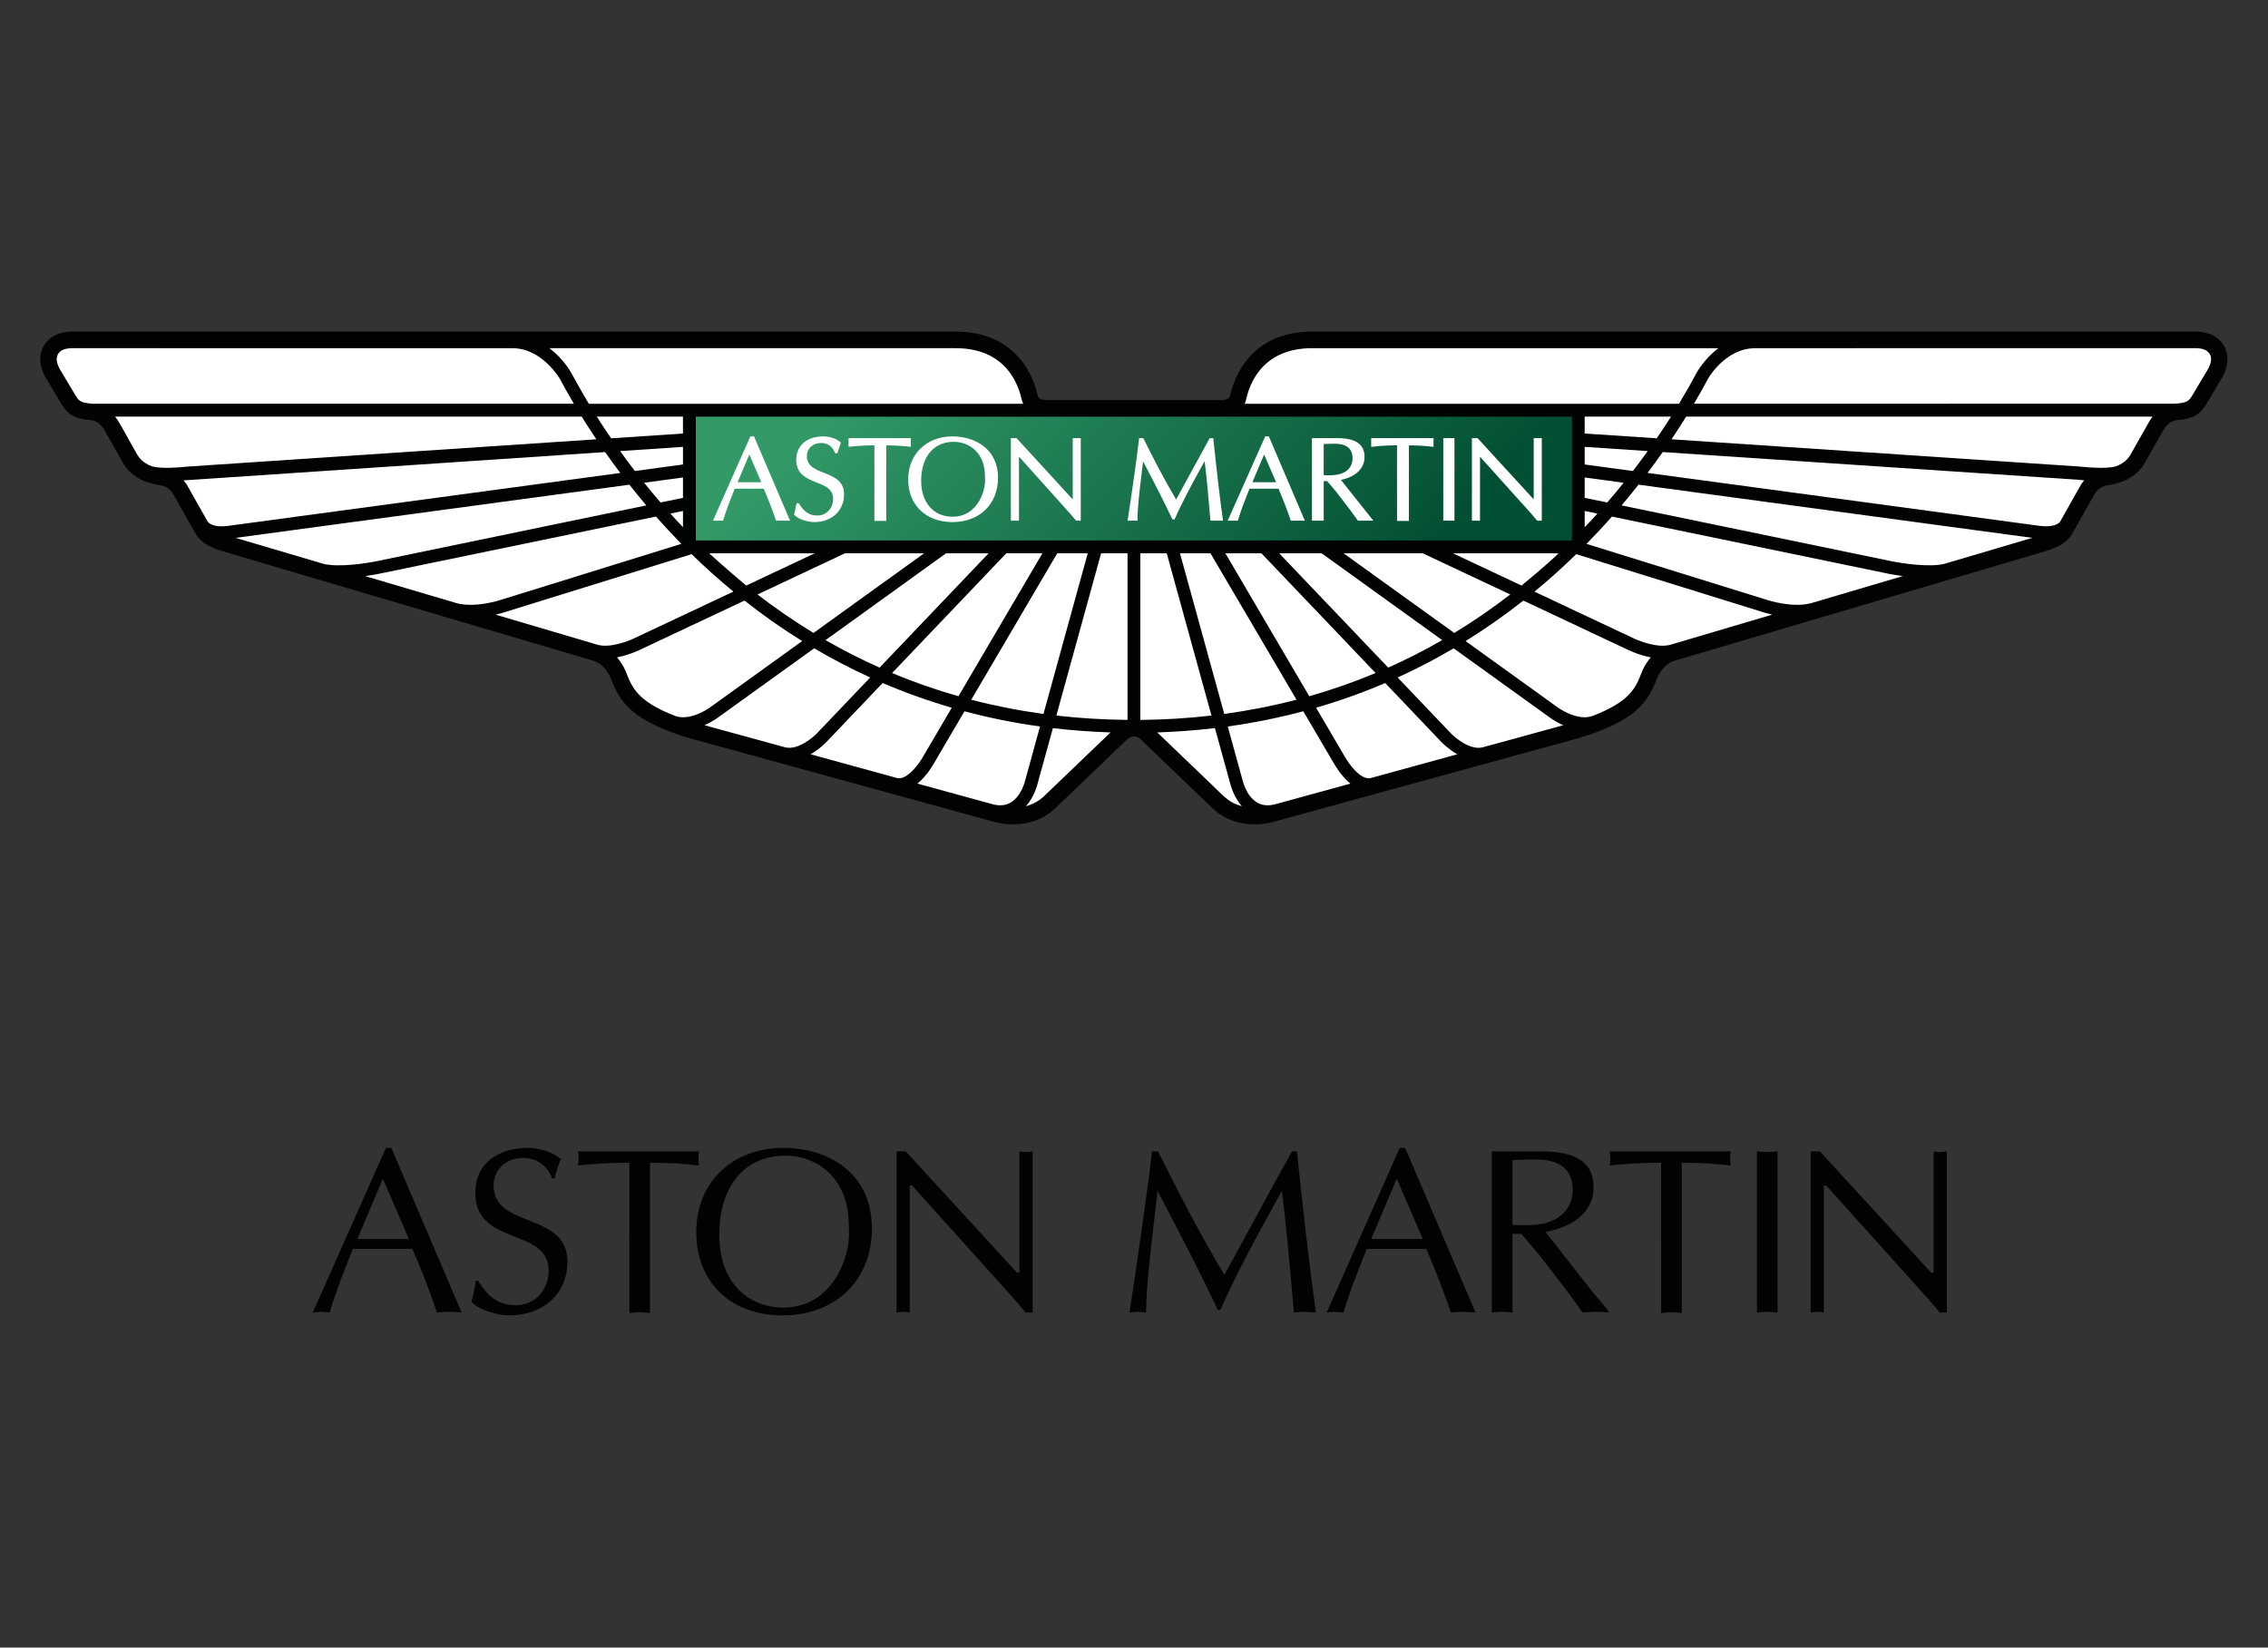
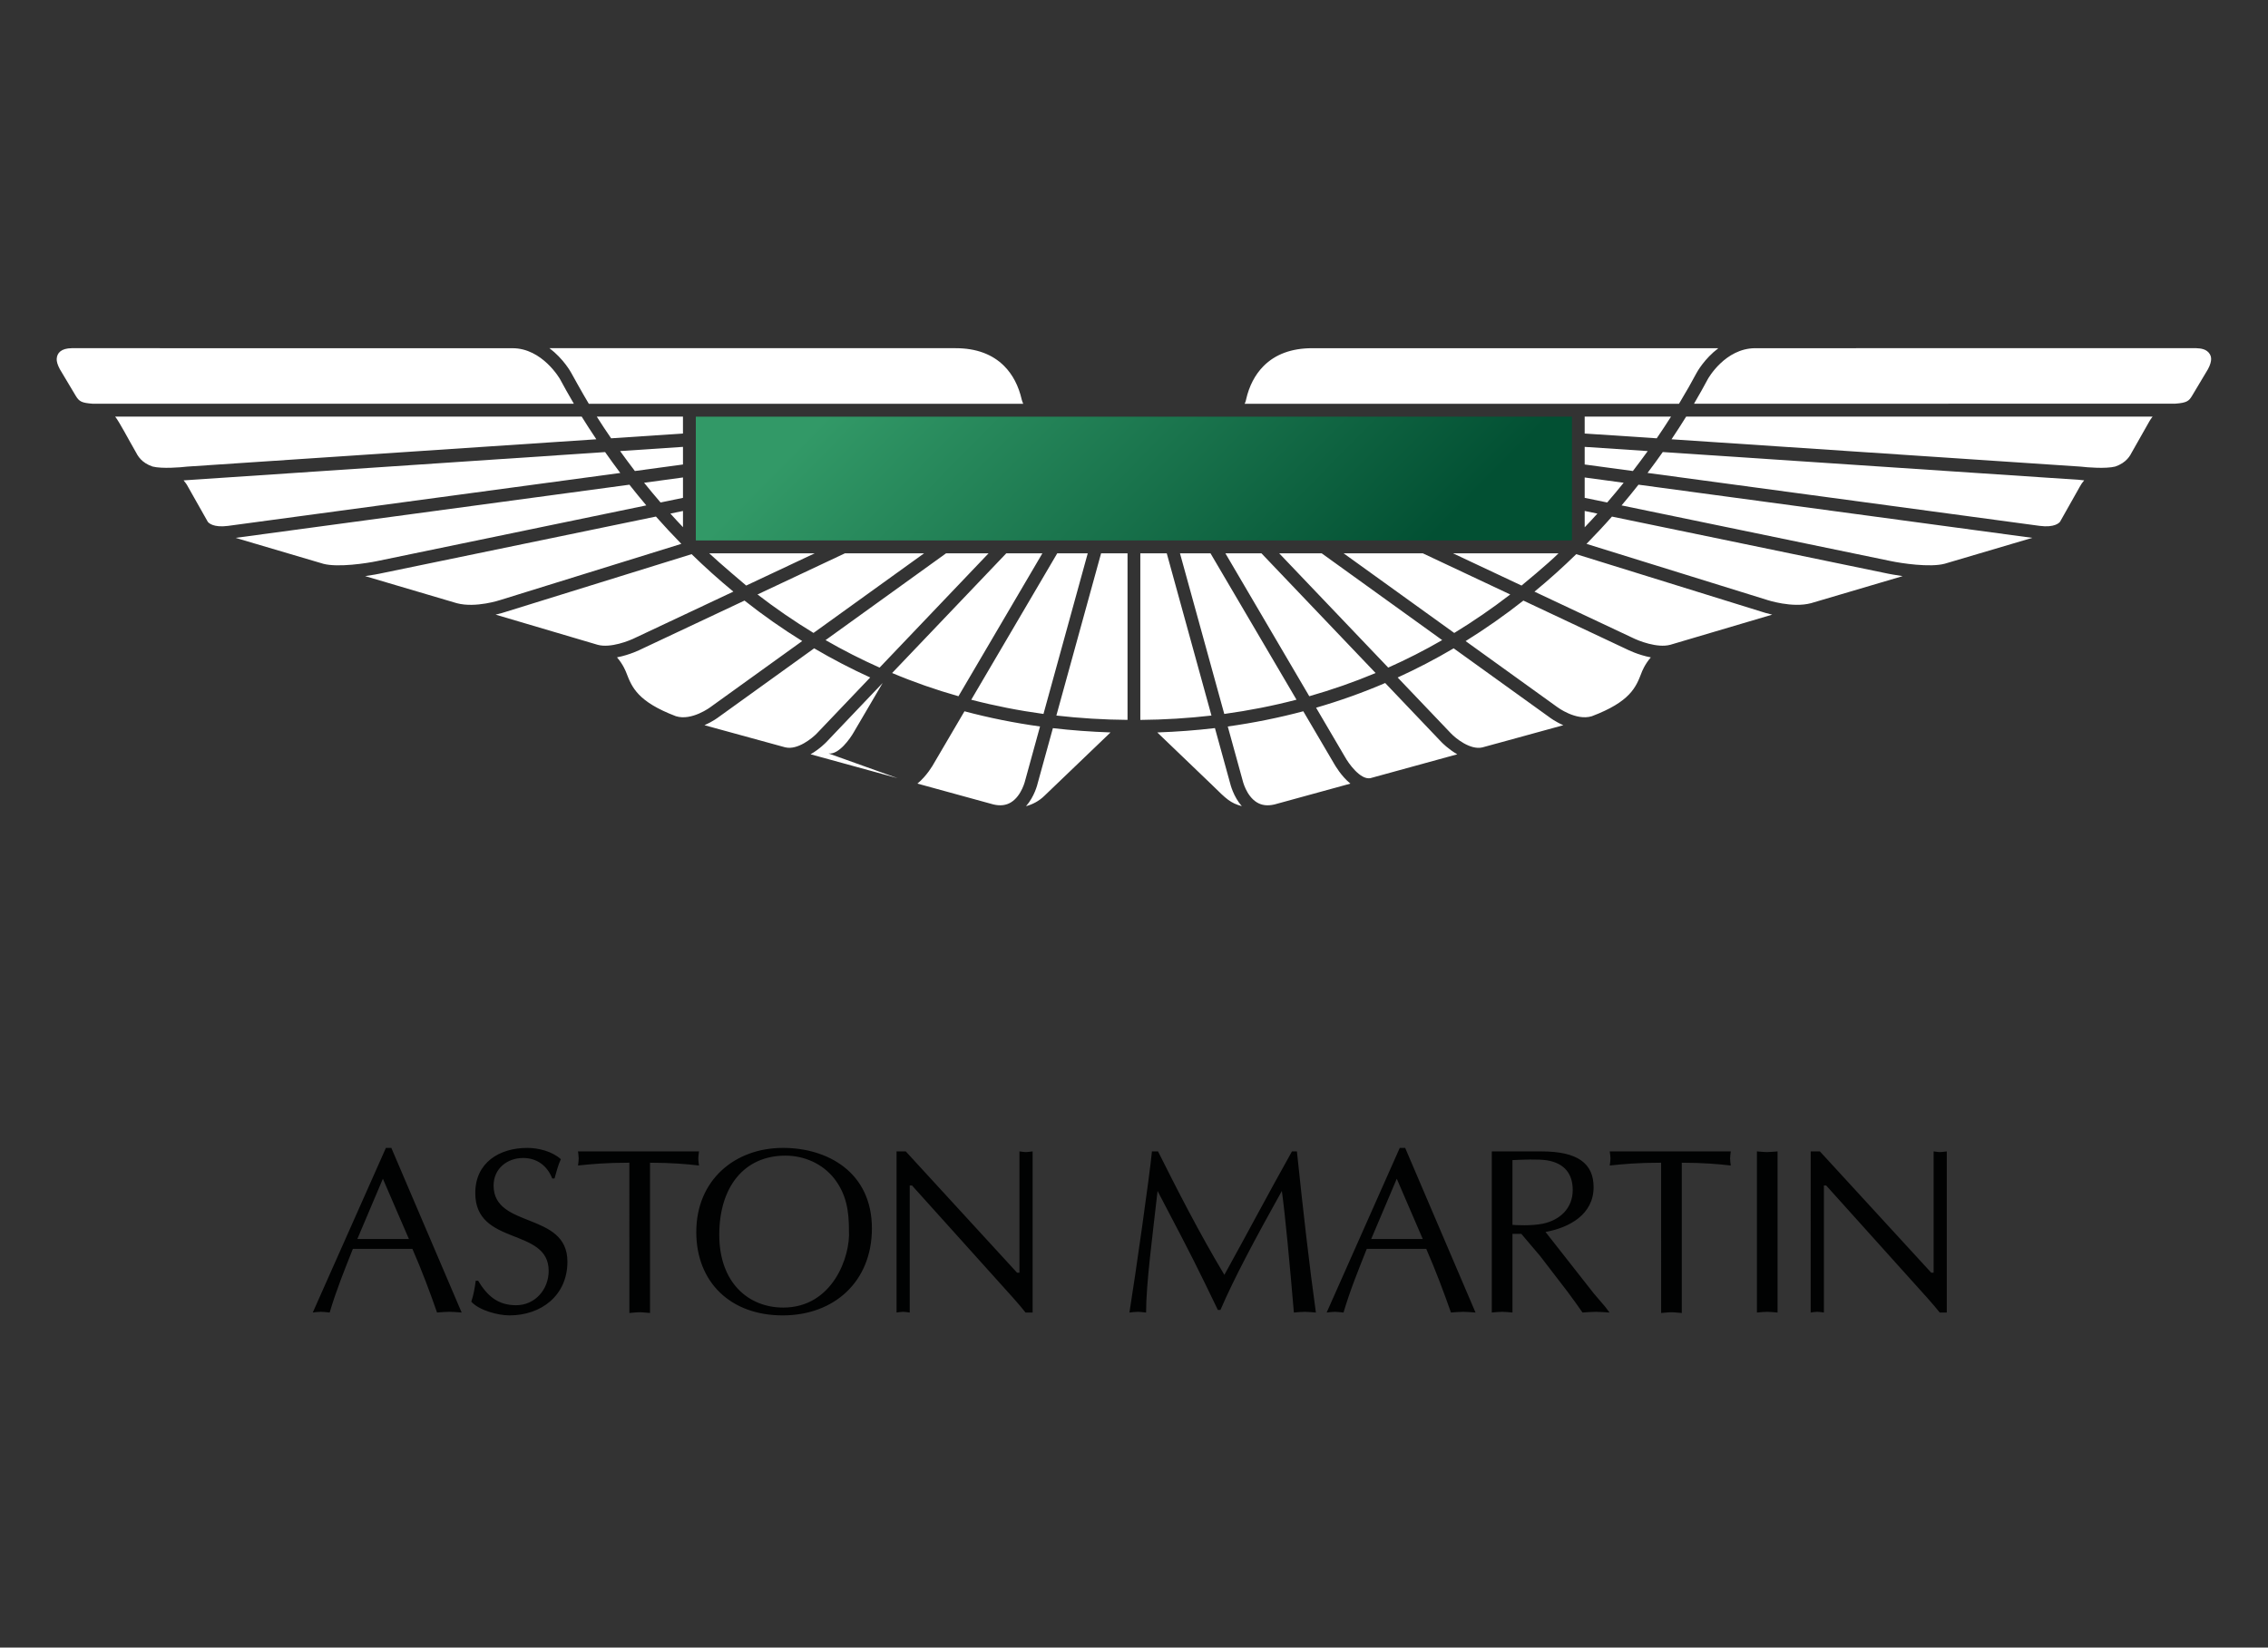
<svg xmlns="http://www.w3.org/2000/svg" width="176.161" height="128" viewBox="0 0 176.161 128">
  <rect x="0" y="0" width="176.161" height="128" fill="#333333" stroke="none" />
  <g transform="matrix(.983 0 0 .989 0 0)">
-     <path fill="#010202" d="M89.597 57.852c-.316 0-.548.237-.55.243-.015.01-5.608 5.347-5.608 5.347-2.063 1.99-4.8 1.157-5.093 1.06 0 0-23.905-6.52-23.906-6.523-4.563-1.377-5.47-2.86-6.166-4.664 0 0-.406-1.12-1.4-1.414l-29.222-8.58c-1.194-.367-1.848-.704-2.317-1.612 0 0-1.604-2.824-1.61-2.83-.356-.68-1-.75-1.038-.755-2.21-.3-2.858-1.53-3.132-2.056l-1.303-2.29c-.41-.71-.99-.77-1.01-.77-1.256-.08-1.855-.397-2.373-1.25 0 0-1.276-2.12-1.28-2.13-.628-1.157-.41-1.986-.12-2.478.607-1.008 1.72-1.085 2.17-1.1h69.87c1.98 0 3.58.6 4.76 1.784.848.846 1.434 1.95 1.736 3.28.005.03.087.31.684.31H96.5c.6 0 .68-.28.686-.31.303-1.33.89-2.434 1.736-3.28 1.182-1.186 2.78-1.785 4.76-1.785h69.87c.45.017 1.563.093 2.17 1.102.29.492.507 1.32-.118 2.478l-1.28 2.13c-.52.853-1.118 1.17-2.374 1.25-.018 0-.602.06-1.01.77l-1.303 2.29c-.274.524-.923 1.756-3.132 2.055-.038.005-.68.077-1.037.754-.006.005-1.61 2.83-1.61 2.83-.468.908-1.125 1.245-2.317 1.613l-29.22 8.58c-.996.292-1.4 1.413-1.4 1.413-.698 1.803-1.604 3.287-6.167 4.663-.004 0-23.907 6.523-23.907 6.523-.293.097-3.03.93-5.093-1.06 0 0-5.593-5.338-5.607-5.348 0-.006-.233-.243-.55-.243z" />
-     <path fill="#FFF" d="M98.457 31.398c.244-1.082.712-1.97 1.382-2.64.93-.933 2.224-1.405 3.84-1.405h32.098c-1.103.826-1.683 1.87-1.72 1.94-.373.696-.836 1.512-1.39 2.425H98.346c.07-.126.112-.32.112-.32zm76.004-2.392c-.018.028-1.252 2.083-1.252 2.083-.234.385-.38.56-1.343.622l-38.013.004c.425-.72.79-1.373 1.096-1.942.01-.02 1.356-2.42 3.75-2.42l34.822-.002c.365.015.84.056 1.09.47.03.056.103.172.103.38 0 .186-.06.45-.252.804zm-4.648 4.13l-1.328 2.33c-.18.345-.46.878-1.347 1.184-.742.186-2.217.068-2.728.005l-32.334-2.147c.418-.62.806-1.216 1.158-1.783h36.855c-.095.123-.19.257-.278.41zm-5.497 5.134c.007-.01-1.273 2.244-1.538 2.712-.066.087-.43.483-1.615.327L130.18 37.15c.424-.556.827-1.107 1.205-1.64l32.913 2.184c.046.006.186.02.384.04-.135.155-.258.33-.367.534zm-10.657 6.014c-1.166.31-3.448-.04-4.24-.206 0 0-14.574-2.994-21.29-4.376.466-.547.913-1.09 1.337-1.628l31.114 4.177-6.922 2.034zm-10.553 3.097c-1.497.4-3.45-.246-3.47-.25l-.023-.01h-.004l-14.25-4.397c.706-.718 1.377-1.43 2.01-2.144l21.848 4.49c.048.007.494.1 1.124.187l-7.235 2.124zm-11.132 3.27c-1.01.276-2.503-.308-2.997-.558l-7.73-3.616c1.18-.964 2.276-1.95 3.3-2.944l14.776 4.56c.03.01.298.097.71.19l-8.06 2.37zm-2.28 2.23c-.43 1.104-.88 2.24-3.91 3.38-1.252.39-2.74-.718-2.753-.73-.006-.006-3.38-2.42-7.224-5.17 1.562-.965 3.085-2.025 4.564-3.182L128.534 51c.046.023.887.448 1.907.64-.486.554-.708 1.127-.747 1.24zm-11.42 5.52l-1.14.31c-.958.228-2.127-.72-2.5-1.115 0 0-1.838-1.91-4.198-4.375 1.51-.684 2.987-1.448 4.426-2.292l7.568 5.414c.03.026.462.35 1.098.625l-5.254 1.434zm-10.007 2.73c-.798.126-1.726-1.185-1.995-1.675l-2.28-3.862c1.863-.538 3.686-1.182 5.46-1.94l4.45 4.645c.04.038.533.55 1.247.954l-6.88 1.878zm-7.576 2.065c-.54.123-.992.07-1.38-.167-.84-.51-1.118-1.69-1.134-1.76l-1.164-4.2c2.037-.283 4.024-.682 5.968-1.195l2.415 4.087c.083.146.573 1 1.307 1.596l-6.012 1.64zm-4.91-1.525s-3.238-3.09-4.336-4.134c1.54-.054 3.06-.167 4.554-.342l1.19 4.294c.036.15.273 1.09.934 1.84-.913-.26-1.19-.53-2.343-1.658zm-5.677-5.117V43.467h2.088l3.533 12.743c-1.837.21-3.71.326-5.62.343zm-6.635-.344l3.534-12.744h2.09V56.55c-1.914-.014-3.787-.132-5.624-.34zm-.928 6.29c-.457.446-.972.695-1.47.83.667-.752.9-1.696.934-1.843l1.19-4.287c1.494.172 3.014.284 4.554.336C86.515 58.71 82.54 62.5 82.54 62.5zm-1.524-1.24c0 .014-.274 1.243-1.133 1.768-.39.237-.842.29-1.38.167l-6.013-1.64c.735-.598 1.23-1.452 1.315-1.61-.004.003 1.017-1.722 2.402-4.07 1.945.515 3.937.914 5.97 1.193l-1.16 4.193zm-10.09-.13l-6.88-1.878c.715-.406 1.21-.92 1.246-.956l4.45-4.644c1.777.757 3.595 1.405 5.46 1.943l-2.272 3.85c-.28.5-1.206 1.81-2.004 1.685zm-8.87-2.42l-6.392-1.742c.638-.278 1.074-.605 1.11-.633-.005.005 3.57-2.554 7.556-5.406 1.44.84 2.917 1.606 4.428 2.29l-4.198 4.376c-.375.394-1.544 1.342-2.503 1.113zm-8.653-2.45c-3.018-1.14-3.472-2.274-3.9-3.374-.036-.098-.257-.685-.752-1.248 1.023-.194 1.868-.617 1.923-.646-.007.002 4.084-1.908 8.152-3.814 1.473 1.157 2.997 2.22 4.56 3.18l-7.212 5.16c-.024.025-1.52 1.136-2.77.742zm-6.183-5.61l-8.06-2.368c.417-.093.692-.186.722-.195l14.766-4.555c1.025.993 2.123 1.98 3.298 2.942l-7.715 3.61c-.51.258-2 .842-3.01.567zm-11.126-3.266c-2.376-.696-4.88-1.433-7.243-2.128.632-.087 1.08-.18 1.13-.19-.004.003 15.423-3.17 21.847-4.488.635.712 1.3 1.427 2.007 2.144l-14.265 4.4c-.033.013-1.98.658-3.476.262zm-10.55-3.097c-3.21-.947-5.82-1.71-6.932-2.035l31.12-4.177c.425.535.87 1.078 1.334 1.626l-21.292 4.38c-.79.164-3.062.513-4.23.207zM18.03 41.31c-1.178.155-1.547-.233-1.614-.326l-1.55-2.726c-.104-.203-.228-.373-.358-.522.2-.018 33.304-2.223 33.304-2.223.376.533.777 1.08 1.2 1.64l-30.982 4.156zm-5.974-4.66c-.89-.306-1.17-.84-1.35-1.183-.542-.923-1.256-2.302-1.607-2.742h36.863c.352.567.738 1.162 1.158 1.783l-32.336 2.147c-.51.063-1.986.18-2.726-.005zm-4.72-4.934c-.888-.067-1.076-.17-1.356-.63.003.002-1.16-1.93-1.25-2.082-.193-.354-.257-.617-.25-.802.023-.474.344-.84 1.192-.85l34.826.002c2.357 0 3.747 2.42 3.747 2.42.308.568.673 1.222 1.1 1.942H7.337zm68.174-4.364c1.62 0 2.908.473 3.84 1.404.672.672 1.136 1.56 1.385 2.642 0 0 .05.185.114.32H46.526c-.525-.863-1.388-2.426-1.388-2.426-.038-.07-.62-1.114-1.723-1.94h32.098zm49.704 6.703v-1.33h6.825c-.348.545-.726 1.116-1.132 1.706l-5.692-.375zm0 2.433v-1.383l4.983.33c-.37.51-.763 1.032-1.173 1.565l-3.81-.512zm0 2.62v-1.6l3.08.414c-.412.512-.848 1.03-1.3 1.55l-1.78-.365zm0 1.03l1.005.206c-.323.358-.658.72-1.004 1.078V40.14zm-10.397 3.33h8.328c-.85.843-2.852 2.476-2.92 2.53-2.024-.95-4-1.87-5.41-2.53zm-8.647 0h6.26l6.904 3.23c-1.435 1.098-2.91 2.106-4.425 3.024-3.333-2.387-6.844-4.9-8.74-6.255zm-5.092 0h3.36l9.518 6.815c-1.387.796-2.81 1.518-4.265 2.16-3.134-3.267-6.91-7.205-8.612-8.976zm-4.252 0h2.85l9.02 9.402c-1.706.71-3.452 1.314-5.242 1.822l-6.628-11.225zm-1.176 0l6.794 11.496c-1.86.484-3.764.854-5.707 1.12l-3.5-12.617h2.412zm-12.112 0h2.41l-3.497 12.615c-1.946-.265-3.848-.635-5.707-1.116 2.546-4.306 5.943-10.058 6.794-11.5zm-4.028 0h2.854l-6.63 11.224c-1.79-.504-3.536-1.11-5.242-1.824 3.616-3.77 7.967-8.306 9.018-9.4zm-4.76 0h3.36l-8.608 8.976c-1.456-.644-2.88-1.366-4.27-2.16 4.13-2.96 8.436-6.043 9.52-6.817zm-15.79 2.53c-.075-.062-2.07-1.74-2.92-2.53h8.33l-5.41 2.53zm7.796-2.53h6.258L64.28 49.72c-1.517-.917-2.993-1.924-4.425-3.022 3.28-1.536 6.316-2.957 6.903-3.23zm-12.79-3.33v1.274c-.34-.355-.674-.712-.995-1.068.4-.084.735-.152.995-.205zm0-2.63v1.6l-1.772.364c-.453-.524-.885-1.038-1.3-1.55l3.072-.415zm0-2.403v1.383l-3.8.512c-.41-.533-.8-1.055-1.168-1.566l4.968-.33zm0-1.05l-5.678.376c-.41-.588-.786-1.16-1.133-1.705h6.81v1.33z" />
+     <path fill="#FFF" d="M98.457 31.398c.244-1.082.712-1.97 1.382-2.64.93-.933 2.224-1.405 3.84-1.405h32.098c-1.103.826-1.683 1.87-1.72 1.94-.373.696-.836 1.512-1.39 2.425H98.346c.07-.126.112-.32.112-.32zm76.004-2.392c-.018.028-1.252 2.083-1.252 2.083-.234.385-.38.56-1.343.622l-38.013.004c.425-.72.79-1.373 1.096-1.942.01-.02 1.356-2.42 3.75-2.42l34.822-.002c.365.015.84.056 1.09.47.03.056.103.172.103.38 0 .186-.06.45-.252.804zm-4.648 4.13l-1.328 2.33c-.18.345-.46.878-1.347 1.184-.742.186-2.217.068-2.728.005l-32.334-2.147c.418-.62.806-1.216 1.158-1.783h36.855c-.095.123-.19.257-.278.41zm-5.497 5.134c.007-.01-1.273 2.244-1.538 2.712-.066.087-.43.483-1.615.327L130.18 37.15c.424-.556.827-1.107 1.205-1.64l32.913 2.184c.046.006.186.02.384.04-.135.155-.258.33-.367.534zm-10.657 6.014c-1.166.31-3.448-.04-4.24-.206 0 0-14.574-2.994-21.29-4.376.466-.547.913-1.09 1.337-1.628l31.114 4.177-6.922 2.034zm-10.553 3.097c-1.497.4-3.45-.246-3.47-.25l-.023-.01h-.004l-14.25-4.397c.706-.718 1.377-1.43 2.01-2.144l21.848 4.49c.048.007.494.1 1.124.187l-7.235 2.124zm-11.132 3.27c-1.01.276-2.503-.308-2.997-.558l-7.73-3.616c1.18-.964 2.276-1.95 3.3-2.944l14.776 4.56c.03.01.298.097.71.19l-8.06 2.37zm-2.28 2.23c-.43 1.104-.88 2.24-3.91 3.38-1.252.39-2.74-.718-2.753-.73-.006-.006-3.38-2.42-7.224-5.17 1.562-.965 3.085-2.025 4.564-3.182L128.534 51c.046.023.887.448 1.907.64-.486.554-.708 1.127-.747 1.24zm-11.42 5.52l-1.14.31c-.958.228-2.127-.72-2.5-1.115 0 0-1.838-1.91-4.198-4.375 1.51-.684 2.987-1.448 4.426-2.292l7.568 5.414c.03.026.462.35 1.098.625l-5.254 1.434zm-10.007 2.73c-.798.126-1.726-1.185-1.995-1.675l-2.28-3.862c1.863-.538 3.686-1.182 5.46-1.94l4.45 4.645c.04.038.533.55 1.247.954l-6.88 1.878zm-7.576 2.065c-.54.123-.992.07-1.38-.167-.84-.51-1.118-1.69-1.134-1.76l-1.164-4.2c2.037-.283 4.024-.682 5.968-1.195l2.415 4.087c.083.146.573 1 1.307 1.596l-6.012 1.64zm-4.91-1.525s-3.238-3.09-4.336-4.134c1.54-.054 3.06-.167 4.554-.342l1.19 4.294c.036.15.273 1.09.934 1.84-.913-.26-1.19-.53-2.343-1.658zm-5.677-5.117V43.467h2.088l3.533 12.743c-1.837.21-3.71.326-5.62.343zm-6.635-.344l3.534-12.744h2.09V56.55c-1.914-.014-3.787-.132-5.624-.34zm-.928 6.29c-.457.446-.972.695-1.47.83.667-.752.9-1.696.934-1.843l1.19-4.287c1.494.172 3.014.284 4.554.336C86.515 58.71 82.54 62.5 82.54 62.5zm-1.524-1.24c0 .014-.274 1.243-1.133 1.768-.39.237-.842.29-1.38.167l-6.013-1.64c.735-.598 1.23-1.452 1.315-1.61-.004.003 1.017-1.722 2.402-4.07 1.945.515 3.937.914 5.97 1.193l-1.16 4.193zm-10.09-.13l-6.88-1.878c.715-.406 1.21-.92 1.246-.956l4.45-4.644l-2.272 3.85c-.28.5-1.206 1.81-2.004 1.685zm-8.87-2.42l-6.392-1.742c.638-.278 1.074-.605 1.11-.633-.005.005 3.57-2.554 7.556-5.406 1.44.84 2.917 1.606 4.428 2.29l-4.198 4.376c-.375.394-1.544 1.342-2.503 1.113zm-8.653-2.45c-3.018-1.14-3.472-2.274-3.9-3.374-.036-.098-.257-.685-.752-1.248 1.023-.194 1.868-.617 1.923-.646-.007.002 4.084-1.908 8.152-3.814 1.473 1.157 2.997 2.22 4.56 3.18l-7.212 5.16c-.024.025-1.52 1.136-2.77.742zm-6.183-5.61l-8.06-2.368c.417-.093.692-.186.722-.195l14.766-4.555c1.025.993 2.123 1.98 3.298 2.942l-7.715 3.61c-.51.258-2 .842-3.01.567zm-11.126-3.266c-2.376-.696-4.88-1.433-7.243-2.128.632-.087 1.08-.18 1.13-.19-.004.003 15.423-3.17 21.847-4.488.635.712 1.3 1.427 2.007 2.144l-14.265 4.4c-.033.013-1.98.658-3.476.262zm-10.55-3.097c-3.21-.947-5.82-1.71-6.932-2.035l31.12-4.177c.425.535.87 1.078 1.334 1.626l-21.292 4.38c-.79.164-3.062.513-4.23.207zM18.03 41.31c-1.178.155-1.547-.233-1.614-.326l-1.55-2.726c-.104-.203-.228-.373-.358-.522.2-.018 33.304-2.223 33.304-2.223.376.533.777 1.08 1.2 1.64l-30.982 4.156zm-5.974-4.66c-.89-.306-1.17-.84-1.35-1.183-.542-.923-1.256-2.302-1.607-2.742h36.863c.352.567.738 1.162 1.158 1.783l-32.336 2.147c-.51.063-1.986.18-2.726-.005zm-4.72-4.934c-.888-.067-1.076-.17-1.356-.63.003.002-1.16-1.93-1.25-2.082-.193-.354-.257-.617-.25-.802.023-.474.344-.84 1.192-.85l34.826.002c2.357 0 3.747 2.42 3.747 2.42.308.568.673 1.222 1.1 1.942H7.337zm68.174-4.364c1.62 0 2.908.473 3.84 1.404.672.672 1.136 1.56 1.385 2.642 0 0 .05.185.114.32H46.526c-.525-.863-1.388-2.426-1.388-2.426-.038-.07-.62-1.114-1.723-1.94h32.098zm49.704 6.703v-1.33h6.825c-.348.545-.726 1.116-1.132 1.706l-5.692-.375zm0 2.433v-1.383l4.983.33c-.37.51-.763 1.032-1.173 1.565l-3.81-.512zm0 2.62v-1.6l3.08.414c-.412.512-.848 1.03-1.3 1.55l-1.78-.365zm0 1.03l1.005.206c-.323.358-.658.72-1.004 1.078V40.14zm-10.397 3.33h8.328c-.85.843-2.852 2.476-2.92 2.53-2.024-.95-4-1.87-5.41-2.53zm-8.647 0h6.26l6.904 3.23c-1.435 1.098-2.91 2.106-4.425 3.024-3.333-2.387-6.844-4.9-8.74-6.255zm-5.092 0h3.36l9.518 6.815c-1.387.796-2.81 1.518-4.265 2.16-3.134-3.267-6.91-7.205-8.612-8.976zm-4.252 0h2.85l9.02 9.402c-1.706.71-3.452 1.314-5.242 1.822l-6.628-11.225zm-1.176 0l6.794 11.496c-1.86.484-3.764.854-5.707 1.12l-3.5-12.617h2.412zm-12.112 0h2.41l-3.497 12.615c-1.946-.265-3.848-.635-5.707-1.116 2.546-4.306 5.943-10.058 6.794-11.5zm-4.028 0h2.854l-6.63 11.224c-1.79-.504-3.536-1.11-5.242-1.824 3.616-3.77 7.967-8.306 9.018-9.4zm-4.76 0h3.36l-8.608 8.976c-1.456-.644-2.88-1.366-4.27-2.16 4.13-2.96 8.436-6.043 9.52-6.817zm-15.79 2.53c-.075-.062-2.07-1.74-2.92-2.53h8.33l-5.41 2.53zm7.796-2.53h6.258L64.28 49.72c-1.517-.917-2.993-1.924-4.425-3.022 3.28-1.536 6.316-2.957 6.903-3.23zm-12.79-3.33v1.274c-.34-.355-.674-.712-.995-1.068.4-.084.735-.152.995-.205zm0-2.63v1.6l-1.772.364c-.453-.524-.885-1.038-1.3-1.55l3.072-.415zm0-2.403v1.383l-3.8.512c-.41-.533-.8-1.055-1.168-1.566l4.968-.33zm0-1.05l-5.678.376c-.41-.588-.786-1.16-1.133-1.705h6.81v1.33z" />
    <linearGradient id="a" gradientUnits="userSpaceOnUse" x1="264.05" y1="599.638" x2="272.942" y2="590.746" gradientTransform="matrix(3.229 0 0 -3.25 -777.73 1971.81)">
      <stop offset="0" stop-color="#329967" />
      <stop offset="1" stop-color="#025033" />
      <stop offset="1" stop-color="#025033" />
    </linearGradient>
    <path fill="url(#a)" d="M54.996 42.456l-.015-.016v-9.71h69.227v9.716c-.004.005-.006.005-.008.007l-69.204.003z" />
-     <path fill="#FFF" d="M59.58 34.28h-.29l-2.956 6.62h.8l.013-.04c.24-.804.547-1.576.847-2.317l.062-.156h2.288c.31.704.626 1.512.965 2.476l.013.037h1.105l-2.848-6.62zm-1.3 3.602c.06-.147.837-1.965.93-2.18.092.215.883 2.033.945 2.18H58.28zM62.747 40.43l.024.024c.35.38 1.138.558 1.563.558 1.387 0 2.36-.895 2.36-2.18 0-1.066-.807-1.378-1.586-1.687-.692-.275-1.352-.53-1.352-1.317 0-.598.47-1.03 1.117-1.03.516 0 .905.273 1.103.772l.013.035h.176l.277-.835-.03-.028c-.377-.34-.958-.46-1.37-.46-1.292 0-2.127.723-2.127 1.843 0 1.143.85 1.474 1.6 1.773.68.26 1.314.515 1.314 1.3 0 .726-.543 1.3-1.233 1.3-.634 0-1.053-.273-1.464-.942l-.016-.026h-.176l-.19.9zM71.916 34.418h-4.868v.682l.063-.005c.56-.06 1.1-.11 1.98-.113v5.94h.936v-5.937c.66 0 1.292.038 1.88.11l.067.008v-.684h-.057v-.002zM75.268 34.28c-2.064 0-3.508 1.393-3.508 3.38 0 2.006 1.403 3.352 3.49 3.352 2.156 0 3.61-1.404 3.61-3.492 0-2.24-1.805-3.24-3.592-3.24zm1.73 5.577c-.46.486-1.036.733-1.723.733-1.51 0-2.49-1.106-2.49-2.816 0-1.896.99-3.07 2.576-3.07.75 0 1.454.328 1.89.878.48.612.578 1.252.578 2.015.003.04.005.087.005.13 0 .624-.252 1.506-.836 2.13zM85.342 34.418h-.58v4.797h-.01c-.035-.04-4.43-4.797-4.43-4.797h-.448V40.9h.64v-5.016h.013c.034.04 4.005 4.435 4.005 4.435l.5.58H85.397v-6.482h-.056zM95.813 34.418h-.227l-1.57 2.847s-.994 1.81-1.085 1.973c-.967-1.616-1.84-3.317-2.58-4.79l-.018-.03h-.328l-.006.054c-.092.957-.65 4.86-.894 6.363l-.012.065h.786v-.057c0-.912.16-2.274.335-3.716 0 0 .073-.64.104-.892.11.21 1.33 2.525 1.794 3.48l.528 1.085h.176l.015-.036c.542-1.246 1.307-2.668 2.354-4.54.148 1.116.344 3.346.453 4.624l.007.052h.992l-.008-.065c-.225-1.57-.47-3.652-.756-6.363l-.005-.054H95.813zM100.26 34.28h-.29l-2.962 6.62h.806l.01-.04c.24-.812.55-1.586.852-2.332l.054-.14h2.29c.315.72.64 1.547.963 2.475l.014.037h1.107l-2.845-6.62zm-1.303 3.602c.06-.147.838-1.965.93-2.18l.945 2.18h-1.875zM105.95 37.697c1.17-.236 1.87-.902 1.87-1.803 0-.99-.694-1.476-2.126-1.476h-2.03V40.9h.93v-3.106h.273c.03.038.727.855.727.855l1.098 1.422.603.828h1.222c-.002 0-2.455-3.066-2.566-3.203zm-1.356-.37V34.88c.385-.02.98-.044 1.304.007.648.106.977.483.977 1.118 0 .65-.427 1.127-1.148 1.27-.406.082-.895.068-1.133.052zM113.215 34.418h-4.87v.682l.065-.005c.56-.06 1.1-.11 1.977-.113v5.94h.94v-5.937c.66 0 1.29.038 1.88.11l.066.008v-.684h-.058v-.002zM114.925 40.9v-6.482h-.883v6.48M121.186 34.418v4.797h-.008c-.034-.04-4.427-4.797-4.427-4.797h-.448V40.9h.64v-5.016h.01c.033.04 4.01 4.435 4.01 4.435l.498.58h.364v-6.482h-.638z" />
    <path fill="#010202" d="M36.48 103.105c-.35-.022-.647-.057-.965-.057-.352 0-.666.035-.982.057-.535-1.538-1.205-3.314-1.946-5h-4.705c-.65 1.63-1.317 3.26-1.833 5-.26-.022-.464-.057-.688-.057-.24 0-.446.035-.648.057l5.78-12.934h.428l5.557 12.935zm117.347 0h-.558c-.205-.258-.577-.702-.964-1.13l-8.007-8.848h-.182v9.978c-.186-.022-.352-.057-.523-.057-.182 0-.352.035-.52.057V90.447h.727l8.8 9.53h.186v-9.53c.166.015.332.054.52.054.167 0 .335-.038.52-.053v12.658zm-15.002-12.658c.26.015.54.054.815.054.26 0 .52-.038.815-.053v12.658c-.296-.022-.556-.057-.815-.057-.276 0-.556.035-.815.057V90.447zm-5.938 12.694c-.298-.018-.558-.057-.82-.057-.275 0-.554.04-.812.058V91.336c-1.87 0-3 .11-4.06.22.02-.184.057-.37.057-.552 0-.187-.035-.353-.058-.556h9.564c-.02.203-.054.37-.054.556 0 .184.033.37.054.553-.927-.112-2.225-.22-3.872-.22v11.805zm-15.01-12.693h3.927c2.856 0 4.115.943 4.115 2.812 0 2.144-1.928 3.184-3.8 3.515l3.817 4.832.892 1.037.35.462c-.39-.022-.724-.057-1.076-.057-.35 0-.72.034-1.058.056-.406-.574-.775-1.096-1.168-1.614l-2.183-2.827-1.483-1.736h-.702v6.177c-.3-.022-.557-.057-.817-.057-.28 0-.555.035-.816.057v-12.66zm1.63 5.77c.258.02 1.443.095 2.39-.09 1.355-.278 2.372-1.205 2.372-2.645 0-1.278-.652-2.11-2.04-2.336-.682-.108-1.948-.053-2.722-.015v5.088zm-2.915 6.888c-.356-.022-.647-.057-.967-.057-.35 0-.666.035-.976.057-.542-1.538-1.21-3.314-1.952-5h-4.702c-.65 1.63-1.32 3.26-1.837 5-.26-.022-.463-.057-.685-.057-.24 0-.447.035-.647.057l5.777-12.934h.427l5.56 12.935zm-6.226-10.51l-2.02 4.735h4.075l-2.054-4.735zm-7.89-2.148c.48 4.57 1.002 9.124 1.5 12.658-.335-.022-.595-.057-.872-.057-.3 0-.59.035-.868.057-.315-3.722-.692-7.718-.95-9.55-2.148 3.832-3.742 6.79-4.853 9.347h-.203l-1.02-2.094c-1.188-2.44-2.483-4.847-3.744-7.252-.407 3.608-.907 7.27-.907 9.55-.24-.023-.445-.058-.648-.058-.24 0-.448.035-.668.057.48-2.98 1.59-10.716 1.778-12.658h.482c1.483 2.946 3.262 6.42 5.242 9.697 1.764-3.17 3.47-6.382 5.34-9.697h.39zm-20.882 12.658h-.56c-.202-.258-.573-.702-.96-1.13l-8.008-8.848h-.184v9.978c-.185-.022-.353-.057-.52-.057-.184 0-.35.035-.52.057V90.447h.727l8.797 9.53h.188v-9.53c.166.015.33.054.516.054.168 0 .337-.038.524-.053v12.658zm-26.577-6.33c0-4.053 3.017-6.604 6.855-6.604 3.486 0 7.022 1.884 7.022 6.326 0 4.126-2.926 6.832-7.055 6.832-4.097 0-6.823-2.592-6.823-6.554zm10.897-4.2c-.926-1.166-2.37-1.796-3.857-1.796-3.26 0-5.224 2.462-5.224 6.215 0 3.762 2.298 5.72 5.06 5.72 3.91 0 5.318-4.034 5.187-6.07 0-1.532-.203-2.832-1.166-4.07zM51.362 103.14c-.3-.018-.557-.057-.817-.057-.28 0-.558.04-.815.058V91.336c-1.872 0-3.004.11-4.058.22.017-.184.055-.37.055-.552 0-.187-.037-.353-.055-.556h9.56c-.02.203-.056.37-.056.556 0 .184.035.37.056.553-.927-.112-2.223-.22-3.87-.22v11.805zm-13.584-2.534c.722 1.185 1.554 1.925 3.002 1.925 1.5 0 2.574-1.24 2.574-2.7 0-3.442-5.8-1.922-5.8-6.108 0-2.387 1.89-3.55 4.114-3.55.887 0 1.967.274 2.647.885-.222.48-.35.997-.5 1.517h-.18c-.392-1-1.206-1.61-2.3-1.61-1.28 0-2.333.855-2.333 2.164 0 3.408 5.834 2.036 5.834 5.98 0 2.647-2.06 4.22-4.578 4.22-.904 0-2.39-.387-3.018-1.075.183-.538.275-1.092.35-1.646h.188zm-7.525-8.01l-2.018 4.734h4.075l-2.057-4.735z" />
  </g>
</svg>